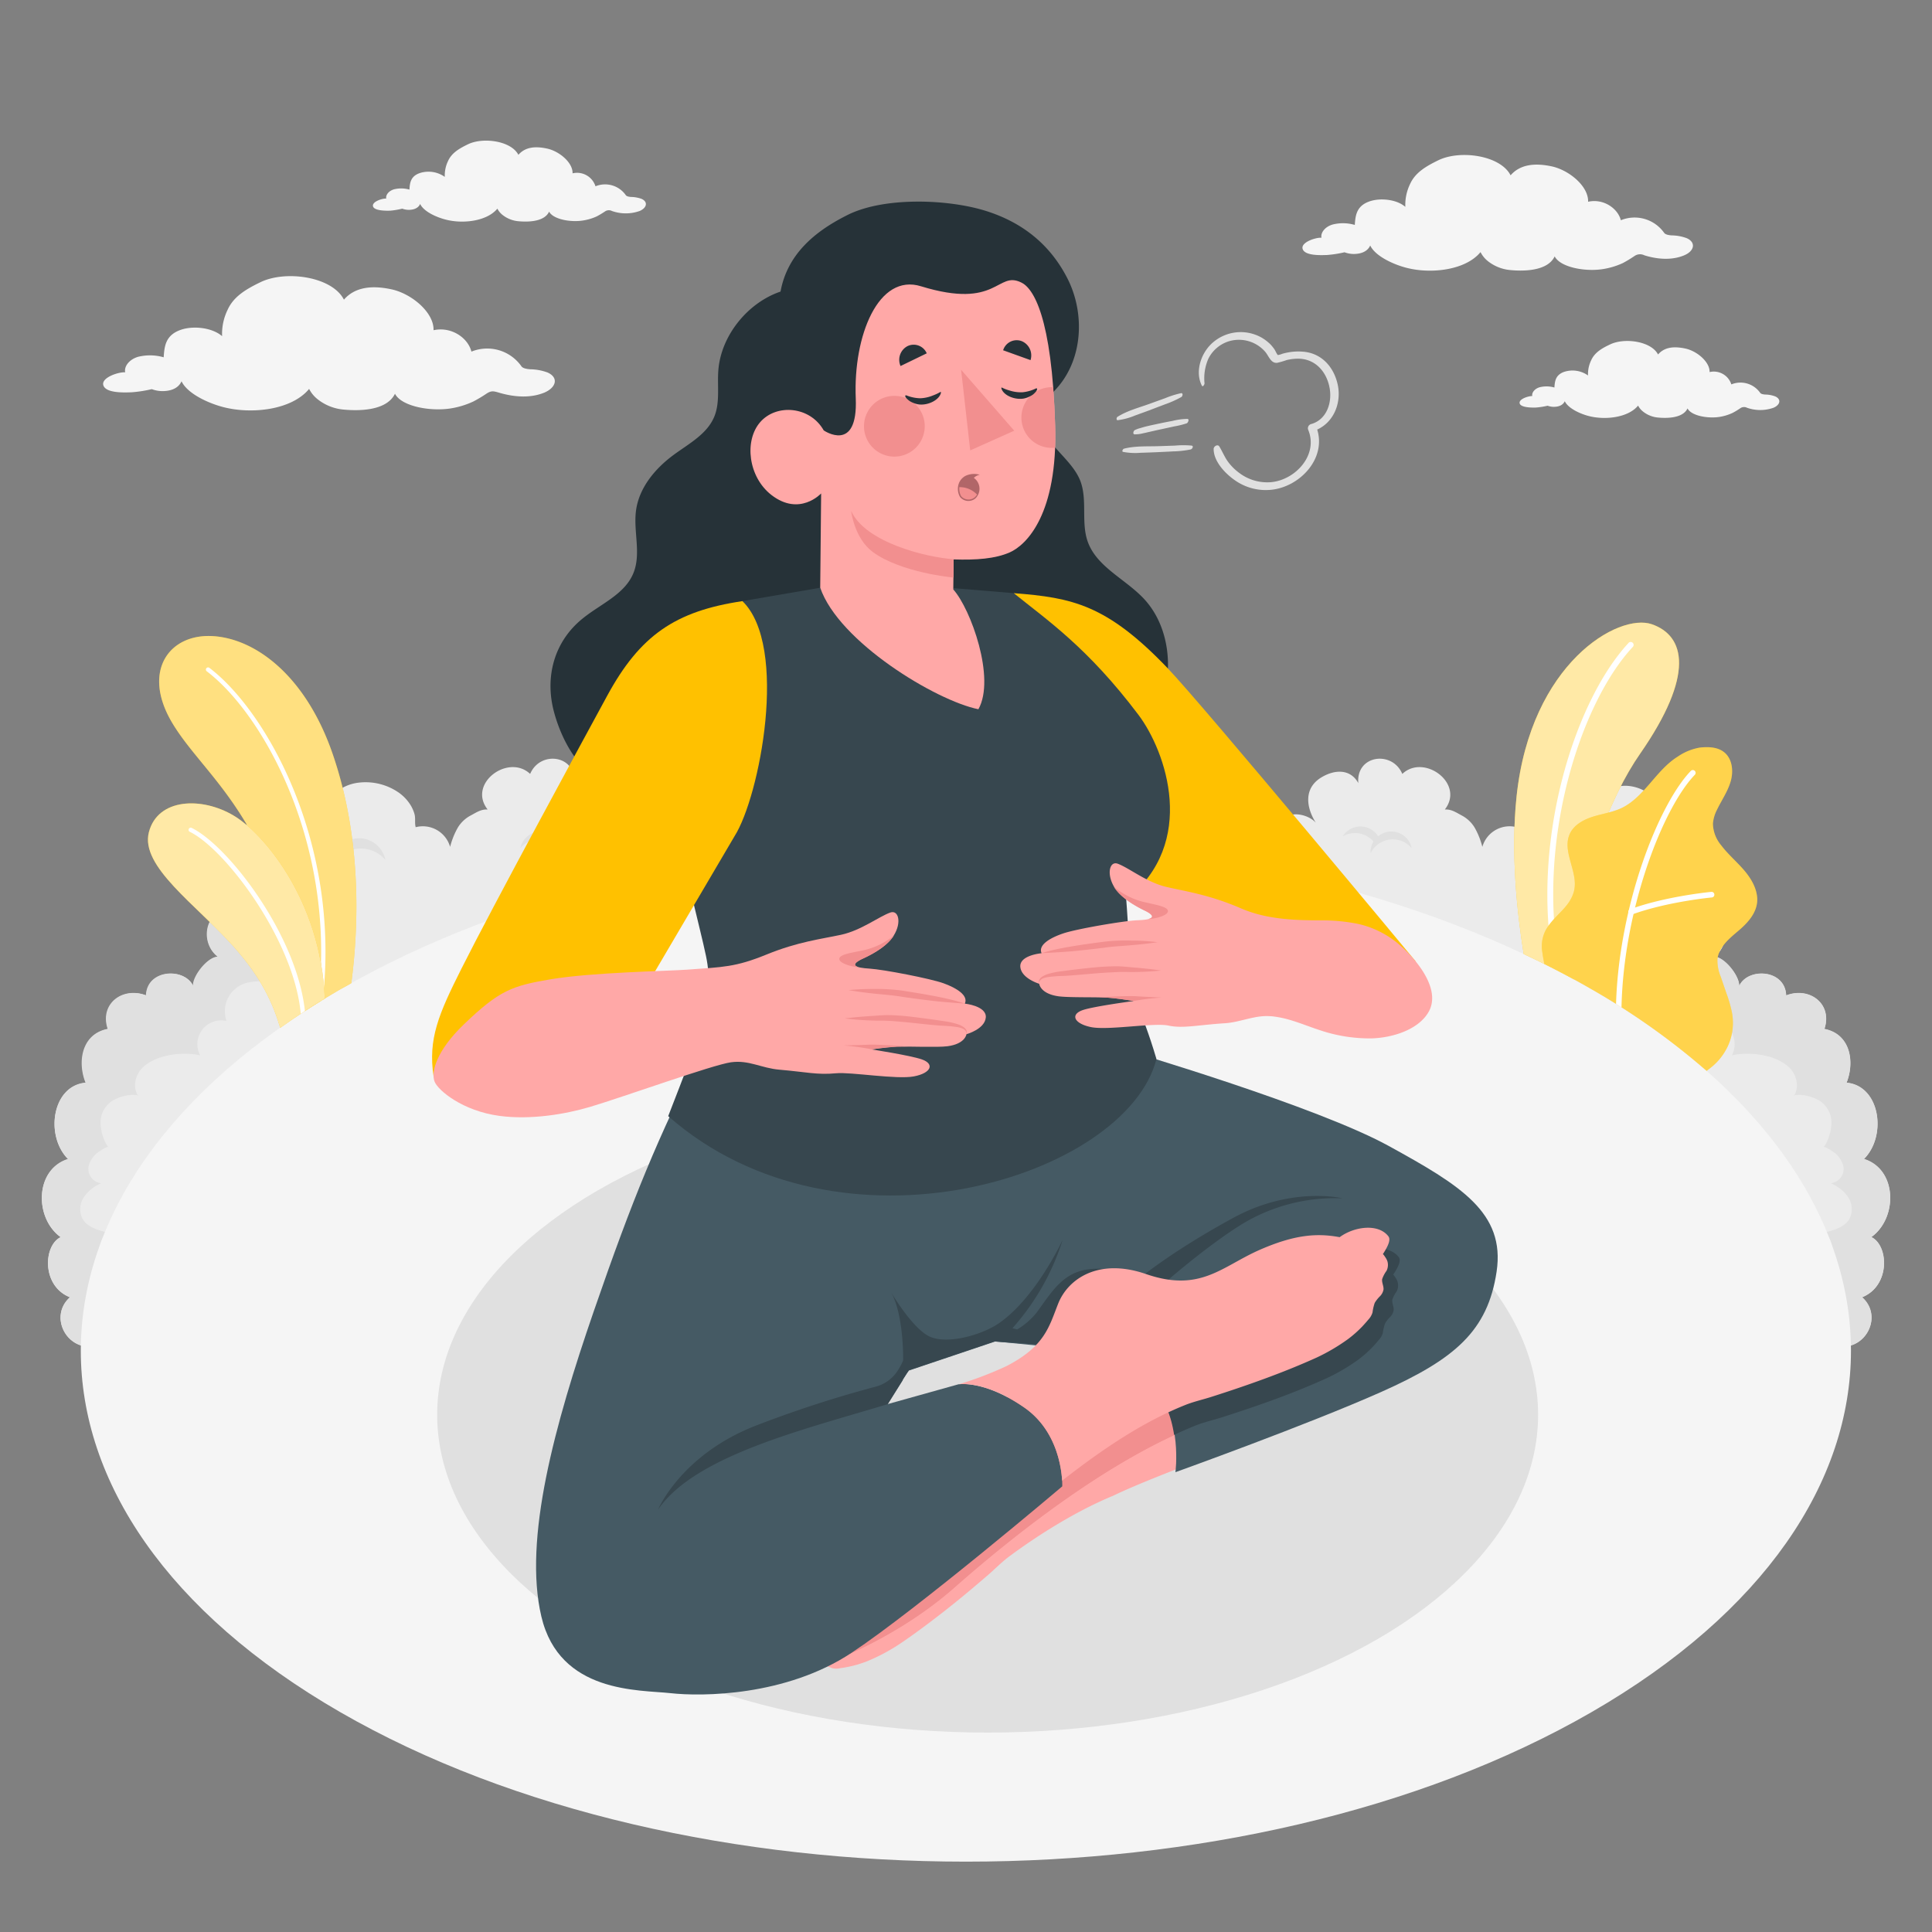
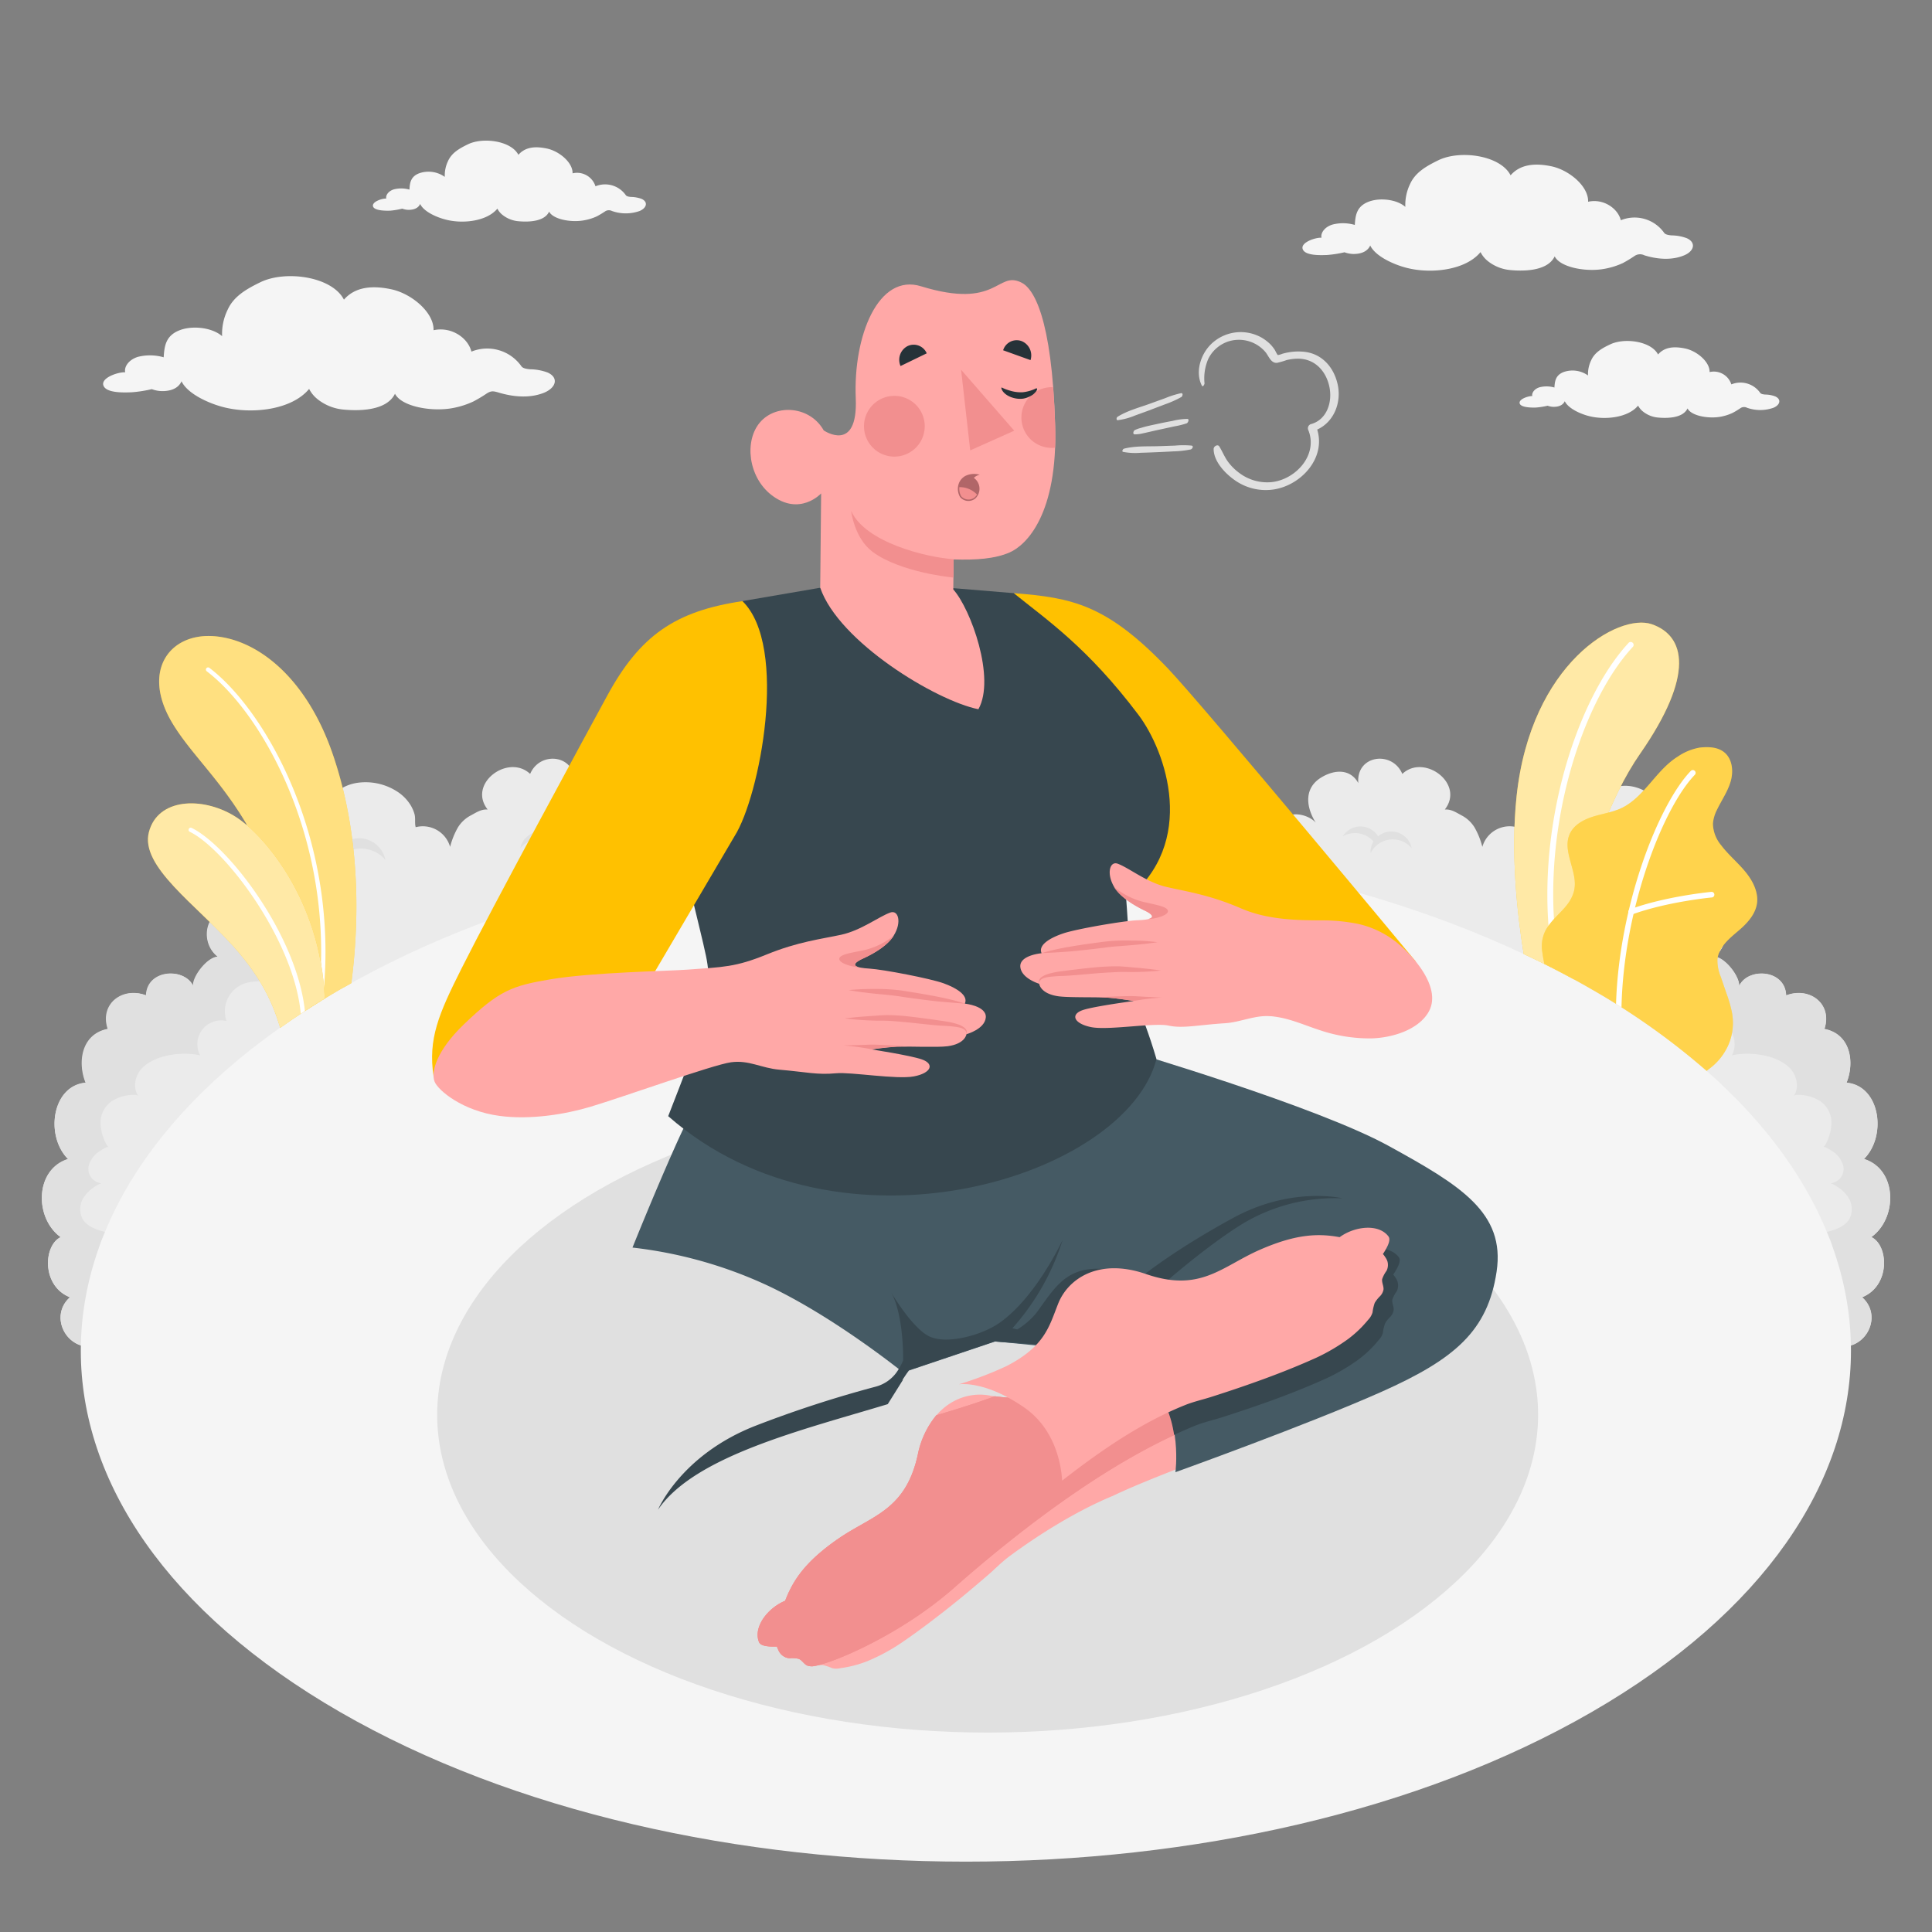
<svg xmlns="http://www.w3.org/2000/svg" viewBox="0 0 500 500">
  <rect x="0" y="0" width="500" height="500" fill="#808080" stroke="none" />
  <g id="Floor">
    <g id="Bush">
      <path d="M484.28,320.18c6.83-4.88,6.78-17.5-1.9-20.21,6-6,4.18-18.94-4.51-19.74,2.13-5.3,1.08-12.57-5.73-13.91,2.16-6.5-3.86-11-9.9-8.68-.27-6.85-10-7.25-12.16-2.42.11-2.66-3.86-7.57-6.41-7.58,4.4-3.45,3.19-10.36-.59-11.28,5.14-3.89,2.38-12.79-3.75-12.71,4.11-6.48-4.67-13.26-10.12-11.26,3.09-7.29-11.35-13.09-14.47-5.37.12-.3-1.21-1.57-1.43-1.78a9.31,9.31,0,0,0-1.87-1.38,11.51,11.51,0,0,0-4.51-1.35,15.07,15.07,0,0,0-9.44,2.24,11.17,11.17,0,0,0-3.65,3.65,9.14,9.14,0,0,0-1,2.32c-.3,1.14,0,2.25-.3,3.36a7.34,7.34,0,0,0-8.91,5.09,19.84,19.84,0,0,0-2-5,8.56,8.56,0,0,0-3.26-3.09c-1.46-.76-2.7-1.69-4.45-1.58,5.24-6.72-5.39-14.54-11-9.21-2.63-6.17-12-4.87-11.39,2.37-2.09-3.77-6.17-3.51-9.53-1.49-4.64,2.78-4,7.74-1.47,11.76-1.92-2.3-7.79-3.56-8.68.24a4.59,4.59,0,0,0-6.62-.76c-1.73-6.23-12.89-7-15,.64-4.3-2.48-8.85,4.53-7.75,8.48l-48.59-.11v0h-7.66v0l-48.59.11c1.1-3.95-3.45-11-7.75-8.48-2.11-7.68-13.27-6.87-15-.64a4.59,4.59,0,0,0-6.62.76c-.89-3.8-6.76-2.54-8.68-.24,2.55-4,3.17-9-1.47-11.76-3.36-2-7.44-2.28-9.53,1.49.62-7.24-8.77-8.54-11.39-2.37-5.65-5.33-16.28,2.49-11,9.21-1.75-.11-3,.82-4.45,1.58a8.56,8.56,0,0,0-3.26,3.09,19.84,19.84,0,0,0-2,5,7.34,7.34,0,0,0-8.91-5.09c-.31-1.11,0-2.22-.3-3.36a9.14,9.14,0,0,0-1-2.32,11.17,11.17,0,0,0-3.65-3.65,15.07,15.07,0,0,0-9.44-2.24,11.51,11.51,0,0,0-4.51,1.35,9.31,9.31,0,0,0-1.87,1.38c-.22.21-1.55,1.48-1.43,1.78-3.12-7.72-17.56-1.92-14.47,5.37-5.45-2-14.23,4.78-10.12,11.26-6.13-.08-8.89,8.82-3.75,12.71-3.78.92-5,7.83-.59,11.28-2.55,0-6.52,4.92-6.41,7.58-2.18-4.83-11.9-4.43-12.16,2.42-6-2.33-12.06,2.18-9.9,8.68-6.81,1.34-7.86,8.61-5.73,13.91C13.44,281,11.63,294,17.62,300c-8.68,2.71-8.73,15.33-1.9,20.21-4.52,2.16-5,12.65,2.4,15.55-.19.17-.37.35-.54.53-4.34,4.64-.72,12.27,5.63,12.27H476.79c6.35,0,10-7.63,5.63-12.27-.17-.18-.35-.36-.54-.53C489.25,332.83,488.8,322.34,484.28,320.18Z" style="fill:#ebebeb" />
      <g id="bush">
        <path d="M77.36,217.56a6.93,6.93,0,0,1,11.11,1,6.94,6.94,0,0,1,11.26,4A8.27,8.27,0,0,0,86,224.16,4.76,4.76,0,0,1,86,223a6.91,6.91,0,0,1,.94-2.68,7.36,7.36,0,0,0-.72-.76,8.27,8.27,0,0,0-9.57-1A6.17,6.17,0,0,1,77.36,217.56Z" style="fill:#e0e0e0" />
        <path d="M151.92,215.69a5.36,5.36,0,0,0-7.57-.45,5,5,0,0,0-1,1.19,5.37,5.37,0,0,0-8.69,3.08,6.38,6.38,0,0,1,10.61,1.27,4.07,4.07,0,0,0,0-.92,5.32,5.32,0,0,0-.72-2.07,6,6,0,0,1,.55-.58,6.38,6.38,0,0,1,7.38-.78A4.65,4.65,0,0,0,151.92,215.69Z" style="fill:#e0e0e0" />
        <path d="M69.86,254.66c-.79-1.08-4.32-.65-5.45-.43a7.61,7.61,0,0,0-5.79,10,6.16,6.16,0,0,0-6.83,8.88c-4.48-1-11.36-.23-14.86,3.17-1.92,1.86-2.66,5.06-1.2,7.3-.27-.42-3.8-.46-6.7,1.34a6.71,6.71,0,0,0-3,5.3c-.12,2.36,1,5.55,2.06,6.68-.23-.44-2.95,1.45-3.19,1.67a6.93,6.93,0,0,0-1.91,3,3.72,3.72,0,0,0,3.25,4.64,10.14,10.14,0,0,0-4.48,3.53,5.63,5.63,0,0,0-.5,5.5c1.17,2.26,3.92,3.09,6.39,3.7a7,7,0,0,0-1.76,6.24,4.85,4.85,0,0,0,5,3.67A6.69,6.69,0,0,0,34,341.13c-1.25-.07-2.19,2.52-2.5,3.35-.57,1.48-1.35,2.55-2.1,4H23.21c-6.35,0-10-7.63-5.63-12.27.17-.18.35-.36.54-.53-7.37-2.9-6.92-13.39-2.4-15.55-6.83-4.88-6.78-17.5,1.9-20.21-6-6-4.18-18.94,4.51-19.74-2.13-5.3-1.08-12.57,5.73-13.91-2.16-6.5,3.86-11,9.9-8.68.27-6.85,10-7.25,12.16-2.42-.11-2.66,3.86-7.57,6.41-7.58-4.4-3.45-3.19-10.36.59-11.28-5.14-3.89-2.38-12.79,3.75-12.71-3.26-5.15,1.6-10.48,6.47-11.45-1.77,2-3.38,4.59-2.09,7.3,1.15,2.43,4.28,2.86,6.35,3.87-4.93,1.67-7.18,6.61-3.52,10.94-5,.63-5.66,7.3-3.66,10,1.24-1.07,3.8-1.31,5.67-.95,2.51.47,3.87,1.75,6.13,4.27C71.56,244.19,67,250.78,69.86,254.66Z" style="fill:#e0e0e0" />
      </g>
      <path d="M420.43,227.68a7,7,0,0,0-9.82-.59,6.69,6.69,0,0,0-1.28,1.55,6.95,6.95,0,0,0-11.26,4,8.28,8.28,0,0,1,13.76,1.64,5.35,5.35,0,0,0-.05-1.19,6.65,6.65,0,0,0-.94-2.68,6.52,6.52,0,0,1,.73-.76,8.24,8.24,0,0,1,9.56-1A5.35,5.35,0,0,0,420.43,227.68Z" style="fill:#e0e0e0" />
      <path d="M348.08,215.69a5.36,5.36,0,0,1,7.57-.45,5,5,0,0,1,1,1.19,5.37,5.37,0,0,1,8.69,3.08,6.38,6.38,0,0,0-10.61,1.27,4.07,4.07,0,0,1,0-.92,5.32,5.32,0,0,1,.72-2.07,6,6,0,0,0-.55-.58,6.38,6.38,0,0,0-7.38-.78A4.65,4.65,0,0,1,348.08,215.69Z" style="fill:#e0e0e0" />
      <path d="M430.14,254.66c.79-1.08,4.32-.65,5.45-.43a7.61,7.61,0,0,1,5.79,10,6.16,6.16,0,0,1,6.83,8.88c4.48-1,11.36-.23,14.86,3.17,1.92,1.86,2.66,5.06,1.2,7.3.27-.42,3.8-.46,6.7,1.34a6.71,6.71,0,0,1,3,5.3c.12,2.36-1,5.55-2.06,6.68.23-.44,2.95,1.45,3.19,1.67a6.93,6.93,0,0,1,1.91,3,3.72,3.72,0,0,1-3.25,4.64,10.14,10.14,0,0,1,4.48,3.53,5.63,5.63,0,0,1,.5,5.5c-1.17,2.26-3.92,3.09-6.39,3.7a7,7,0,0,1,1.76,6.24,4.85,4.85,0,0,1-5,3.67A6.69,6.69,0,0,1,466,341.13c1.25-.07,2.19,2.52,2.5,3.35.57,1.48,1.35,2.55,2.1,4h6.22c6.35,0,10-7.63,5.63-12.27-.17-.18-.35-.36-.54-.53,7.37-2.9,6.92-13.39,2.4-15.55,6.83-4.88,6.78-17.5-1.9-20.21,6-6,4.18-18.94-4.51-19.74,2.13-5.3,1.08-12.57-5.73-13.91,2.16-6.5-3.86-11-9.9-8.68-.27-6.85-10-7.25-12.16-2.42.11-2.66-3.86-7.57-6.41-7.58,4.4-3.45,3.19-10.36-.59-11.28,5.14-3.89,2.38-12.79-3.75-12.71,3.26-5.15-1.6-10.48-6.47-11.45,1.77,2,3.38,4.59,2.09,7.3-1.15,2.43-4.28,2.86-6.35,3.87,4.93,1.67,7.18,6.61,3.52,10.94,5,.63,5.66,7.3,3.66,10-1.24-1.07-3.8-1.31-5.67-.95-2.51.47-3.87,1.75-6.13,4.27C428.44,244.19,433,250.78,430.14,254.66Z" style="fill:#e0e0e0" />
    </g>
    <path id="floor" d="M88,256.07c-89.45,51.65-89.45,135.38,0,187s234.49,51.64,323.94,0,89.45-135.38,0-187S177.48,204.43,88,256.07Z" style="fill:#f5f5f5" />
  </g>
  <g id="Plants">
    <g id="plants">
      <path d="M424.42,195.12c-7.46,10.72-16.42,31.7-17.09,58.35q-6.31-3.45-13-6.57c-1.65-10.21-3.42-26-1.84-40.83,3.68-34.51,26.4-47.5,35-44.52S438.71,174.57,424.42,195.12Z" style="fill:#FFC100" />
      <g style="opacity:0.65">
        <path d="M424.42,195.12c-7.46,10.72-16.42,31.7-17.09,58.35q-6.31-3.45-13-6.57c-1.65-10.21-3.42-26-1.84-40.83,3.68-34.51,26.4-47.5,35-44.52S438.71,174.57,424.42,195.12Z" style="fill:#fff" />
      </g>
      <path d="M402.94,250.87l.11,0a.76.76,0,0,0,.61-.89c-6.05-31.83,5.07-67.6,18.84-82.49a.76.76,0,1,0-1.12-1c-14,15.15-25.36,51.5-19.22,83.81A.76.76,0,0,0,402.94,250.87Z" style="fill:#fff" />
      <path d="M449.64,241.1c-2.36,2-4.94,4.22-5.18,7.28a11.1,11.1,0,0,0,.88,4.44l1.5,4.38a33.45,33.45,0,0,1,1.32,4.52,14.35,14.35,0,0,1-.84,8.66,15.29,15.29,0,0,1-4.79,6.09l-.85.67A184.26,184.26,0,0,0,412,256.07q-6-3.47-12.32-6.61c-.21-1-.38-1.94-.52-3a9.08,9.08,0,0,1,.8-5.61c2.12-3.94,6.16-5.77,7.35-10.08,1.35-4.88-3.12-10.23-1.09-14.86,1-2.35,3.49-3.74,5.93-4.52s5-1.12,7.37-2.2c6-2.79,9-9.83,14.64-13.35a14.43,14.43,0,0,1,5.74-2.36c2.21-.25,4.66-.17,6.37,1.25,2.09,1.73,2.38,4.9,1.62,7.51s-2.36,4.87-3.53,7.31a9.64,9.64,0,0,0-1.06,3.61,9,9,0,0,0,2.13,5.59c1.7,2.26,3.87,4.11,5.73,6.23s3.45,4.68,3.61,7.5C454.94,236.11,452.25,238.93,449.64,241.1Z" style="fill:#FFC100" />
      <g style="opacity:0.3">
        <path d="M449.64,241.1c-2.36,2-4.94,4.22-5.18,7.28a11.1,11.1,0,0,0,.88,4.44l1.5,4.38a33.45,33.45,0,0,1,1.32,4.52,14.35,14.35,0,0,1-.84,8.66,15.29,15.29,0,0,1-4.79,6.09l-.85.67A184.26,184.26,0,0,0,412,256.07q-6-3.47-12.32-6.61c-.21-1-.38-1.94-.52-3a9.08,9.08,0,0,1,.8-5.61c2.12-3.94,6.16-5.77,7.35-10.08,1.35-4.88-3.12-10.23-1.09-14.86,1-2.35,3.49-3.74,5.93-4.52s5-1.12,7.37-2.2c6-2.79,9-9.83,14.64-13.35a14.43,14.43,0,0,1,5.74-2.36c2.21-.25,4.66-.17,6.37,1.25,2.09,1.73,2.38,4.9,1.62,7.51s-2.36,4.87-3.53,7.31a9.64,9.64,0,0,0-1.06,3.61,9,9,0,0,0,2.13,5.59c1.7,2.26,3.87,4.11,5.73,6.23s3.45,4.68,3.61,7.5C454.94,236.11,452.25,238.93,449.64,241.1Z" style="fill:#fff" />
      </g>
      <path d="M438.64,200.5c-8.24,8.53-18.45,34.59-19,60.23-.47-.31-.93-.61-1.41-.9.78-25.72,11.06-51.73,19.37-60.34a.72.72,0,0,1,1,0A.72.72,0,0,1,438.64,200.5Z" style="fill:#fff" />
      <path d="M422.15,236.67a.57.57,0,0,0,.22,0c9.07-3.31,20.53-4.4,20.65-4.41a.71.71,0,0,0,.65-.78.7.7,0,0,0-.78-.66c-.12,0-11.77,1.11-21,4.49a.72.72,0,0,0,.28,1.4Z" style="fill:#fff" />
    </g>
    <g id="plants">
      <path d="M90.92,254.44C90,255,89,255.52,88,256.07Q83,259,78.35,262a164.53,164.53,0,0,0-3.7-21c-7.59-32-22.83-41.55-30.22-54.16-7.77-13.28-.53-23,10.85-22.2C66.3,165.4,79.13,175,86.05,195,93.78,217.38,92.77,240.33,90.92,254.44Z" style="fill:#FFC100" />
      <path d="M90.92,254.44C90,255,89,255.52,88,256.07Q83,259,78.35,262a164.53,164.53,0,0,0-3.7-21c-7.59-32-22.83-41.55-30.22-54.16-7.77-13.28-.53-23,10.85-22.2C66.3,165.4,79.13,175,86.05,195,93.78,217.38,92.77,240.33,90.92,254.44Z" style="fill:#fff;opacity:0.5" />
-       <path d="M82.93,259a.55.55,0,0,1-.49-.62c4.49-39.83-14.22-73.48-28.93-84.65a.56.56,0,1,1,.68-.89c14.93,11.33,33.9,45.4,29.36,85.67A.55.55,0,0,1,82.93,259Z" style="fill:#fff" />
+       <path d="M82.93,259a.55.55,0,0,1-.49-.62c4.49-39.83-14.22-73.48-28.93-84.65a.56.56,0,1,1,.68-.89c14.93,11.33,33.9,45.4,29.36,85.67A.55.55,0,0,1,82.93,259" style="fill:#fff" />
      <path d="M84.05,258.42Q78,262.1,72.53,266c-2-6.65-4.94-13-12-20.95-9.82-11-24.28-20.81-22-29.67s13.75-9.23,22-4.27C67.78,215.39,83,232.57,84.05,258.42Z" style="fill:#FFC100" />
      <path d="M84.05,258.42Q78,262.1,72.53,266c-2-6.65-4.94-13-12-20.95-9.82-11-24.28-20.81-22-29.67s13.75-9.23,22-4.27C67.78,215.39,83,232.57,84.05,258.42Z" style="fill:#fff;opacity:0.65" />
      <path d="M78.91,261.66c-.36.22-.72.45-1.07.69-1.73-19-19.47-42.55-28.7-47.07a.56.56,0,1,1,.5-1C59.22,219,76.89,242.19,78.91,261.66Z" style="fill:#fff" />
    </g>
  </g>
  <g id="Clouds">
    <path id="Cloud" d="M141.73,96.41a13.41,13.41,0,0,0-4.53-.84c-1.47-.12-1.94-.41-2.22-.72A10.83,10.83,0,0,0,122,91c-.86-3.51-5.12-6.56-9.8-5.54.16-4.57-5.67-9.48-10.92-10.59-5-1.07-9.41-.62-12.27,2.68-3.07-6-15.11-7.68-21.62-4.51-3.75,1.82-6.93,3.7-8.48,7.13A14.23,14.23,0,0,0,57.48,87c-2.54-2.23-7.62-2.84-11-1.53-3.66,1.42-3.93,4.17-4.12,7a12.79,12.79,0,0,0-6.65-.12c-2.3.69-3.63,2.49-3.31,4-1.83-.1-6.17,1.38-5.67,3.3.56,2.16,5.52,1.94,7.37,1.87a33.19,33.19,0,0,0,5.18-.81,7.91,7.91,0,0,0,2.7.51c3.16,0,4.49-1.37,5-2.55,1.54,3.24,7,5.72,10.9,6.71,7.3,1.87,17.62.73,22.12-4.73a8.13,8.13,0,0,0,2.17,2.65A12.6,12.6,0,0,0,88.91,106c3,.28,11,.66,13.31-4.1,1.6,3.16,8.76,4.61,14.21,3.83a21.91,21.91,0,0,0,6.1-1.84,35.6,35.6,0,0,0,3.5-2.1c1.07-.64,1.56-.63,3-.2,3.74,1.12,8.07,1.58,11.89,0C144,100.25,144.59,97.7,141.73,96.41Z" style="fill:#f5f5f5" />
    <path id="cloud" d="M436.55,61.65a11.57,11.57,0,0,0-3.92-.73c-1.27-.1-1.67-.35-1.92-.62A9.37,9.37,0,0,0,419.47,57c-.74-3-4.42-5.68-8.47-4.79.14-4-4.91-8.19-9.44-9.16-4.35-.92-8.14-.53-10.62,2.32-2.65-5.18-13.06-6.64-18.69-3.9-3.24,1.58-6,3.2-7.33,6.17a12.34,12.34,0,0,0-1.22,5.9c-2.19-1.94-6.59-2.46-9.52-1.33-3.16,1.22-3.4,3.61-3.56,6a10.93,10.93,0,0,0-5.75-.1c-2,.59-3.14,2.15-2.87,3.41-1.57-.08-5.33,1.19-4.89,2.85.48,1.87,4.77,1.68,6.37,1.62a30,30,0,0,0,4.48-.7,7,7,0,0,0,2.33.44c2.73,0,3.88-1.19,4.32-2.2,1.33,2.8,6.08,4.94,9.43,5.79,6.31,1.62,15.24.64,19.12-4.08A7,7,0,0,0,385,67.53a10.86,10.86,0,0,0,5.84,2.36c2.59.25,9.55.58,11.51-3.54,1.38,2.74,7.58,4,12.28,3.32A19.47,19.47,0,0,0,420,68.08a33.73,33.73,0,0,0,3-1.82,2.51,2.51,0,0,1,2.58-.18c3.23,1,7,1.37,10.28,0C438.47,65,439,62.76,436.55,61.65Z" style="fill:#f5f5f5" />
    <path id="cloud" d="M166.05,51.47a8.35,8.35,0,0,0-2.74-.5c-.89-.07-1.17-.25-1.34-.44a6.54,6.54,0,0,0-7.86-2.32,5,5,0,0,0-5.93-3.35c.1-2.77-3.43-5.73-6.6-6.41s-5.69-.37-7.42,1.62c-1.86-3.62-9.14-4.64-13.07-2.72-2.27,1.1-4.19,2.23-5.13,4.31a8.62,8.62,0,0,0-.85,4.12,7.26,7.26,0,0,0-6.66-.92c-2.21.85-2.38,2.52-2.49,4.21a7.67,7.67,0,0,0-4-.07c-1.39.41-2.19,1.5-2,2.39-1.1-.06-3.73.83-3.43,2s3.34,1.17,4.46,1.13A20.05,20.05,0,0,0,104.1,54a5,5,0,0,0,1.63.31c1.91,0,2.72-.83,3-1.54.93,2,4.24,3.45,6.58,4.05C119.76,58,126,57.28,128.72,54a5,5,0,0,0,1.31,1.6,7.68,7.68,0,0,0,4.08,1.65c1.82.17,6.68.4,8-2.48,1,1.92,5.3,2.79,8.59,2.32A13.49,13.49,0,0,0,154.44,56a22.85,22.85,0,0,0,2.12-1.27,1.75,1.75,0,0,1,1.8-.13,10.75,10.75,0,0,0,7.19,0C167.39,53.8,167.77,52.26,166.05,51.47Z" style="fill:#f5f5f5" />
    <path id="cloud" d="M459.43,102.59a7.51,7.51,0,0,0-2.61-.48c-.84-.07-1.11-.24-1.27-.42a6.23,6.23,0,0,0-7.48-2.21,4.77,4.77,0,0,0-5.63-3.19c.09-2.62-3.27-5.45-6.28-6.09s-5.41-.36-7.06,1.54c-1.77-3.44-8.69-4.42-12.43-2.59-2.16,1-4,2.12-4.88,4.1a8.2,8.2,0,0,0-.81,3.92,6.94,6.94,0,0,0-6.33-.88c-2.1.82-2.26,2.4-2.37,4a7.37,7.37,0,0,0-3.82-.07c-1.33.39-2.09,1.43-1.91,2.27-1.05,0-3.54.79-3.26,1.9s3.18,1.12,4.24,1.08a20.85,20.85,0,0,0,3-.47,4.55,4.55,0,0,0,1.55.29c1.82,0,2.59-.79,2.88-1.46.88,1.86,4,3.28,6.26,3.85,4.2,1.08,10.14.42,12.72-2.71a4.73,4.73,0,0,0,1.25,1.52,7.24,7.24,0,0,0,3.89,1.57c1.72.16,6.35.39,7.65-2.36.92,1.83,5,2.66,8.17,2.21a12.54,12.54,0,0,0,3.51-1.06,19.44,19.44,0,0,0,2-1.21,1.68,1.68,0,0,1,1.72-.11,10.29,10.29,0,0,0,6.84,0C460.71,104.8,461.07,103.33,459.43,102.59Z" style="fill:#f5f5f5" />
  </g>
  <g id="Shadows">
    <ellipse id="Shadow" cx="255.6" cy="366.14" rx="142.46" ry="82.25" style="fill:#e0e0e0" />
  </g>
  <g id="Character">
    <g id="character">
      <g id="Bottom">
        <path d="M386.24,330c-2.65,15.31-13.69,22.14-24.77,27.49-13.84,6.71-39,15.68-57.2,22.81-6.61,2.58-12.3,4.92-16.24,6.82-9.38,3.87-19.29,10.07-26.9,15.73-1.93,1.44-3.61,3.19-5.43,4.76-3.64,3.14-7.33,6.24-11.11,9.2s-7.65,5.88-11.71,8.62a49.73,49.73,0,0,1-8.42,4.48,29.14,29.14,0,0,1-4.58,1.39c-.78.17-1.57.31-2.36.41a4.39,4.39,0,0,1-2.19,0,12.17,12.17,0,0,0-2.39-.79,8.05,8.05,0,0,0-2.06.24,3.34,3.34,0,0,1-2-.14c-.82-.41-1.29-1.36-2.14-1.71a7.48,7.48,0,0,0-2.42-.15,3.39,3.39,0,0,1-2.2-1.09,4.06,4.06,0,0,1-.68-1.07c0-.08-.41-.87-.29-.87-3,.08-4.37-.31-4.71-1.19-1.51-3.9,2.3-8.8,6.79-10.65,2.12-5.55,5.48-10.27,13.66-16,8.76-6.08,17.44-7.26,20.65-21.75,2.82-12.77,11.65-16.57,18.38-15.41,6.35,1.1,12.58,1,17.07-2.27a52.16,52.16,0,0,0,7.46-6.51c.92-.95,1.91-2,3.09-3.27l-20.58-1.51V336l28.14-60c10.18,2.35,45.68,10.89,64.28,19.59C377.2,305.76,388.86,314.85,386.24,330Z" style="fill:#ffa8a7" />
        <path d="M361.13,330.7c-.06-.08-.53-.82-.6-.72,1.64-2.49,2-3.88,1.46-4.63-2.54-3.32-8.71-2.63-12.63.22-5.85-1.09-11.63-.69-20.75,3.31-9.76,4.29-15.3,11.08-29.33,6.24-12.36-4.27-20.22,1.27-22.75,7.62-.78,2-1.42,3.84-2.28,5.65l9.26.68c-4.22,4.55-6.07,6.49-10.55,9.78-4.12,3-9.71,3.32-15.51,2.5-4.41,1.65-9.95,3.39-15.11,4.91a22.94,22.94,0,0,0-4.83,10.27c-3.2,14.49-11.89,15.67-20.65,21.75-8.18,5.68-11.53,10.4-13.66,16-4.49,1.85-8.3,6.75-6.79,10.65.34.88,1.73,1.28,4.7,1.18-.11,0,.27.8.31.89a3.45,3.45,0,0,0,2.87,2.15,7.49,7.49,0,0,1,2.42.15c.85.35,1.31,1.3,2.13,1.71a3.38,3.38,0,0,0,2,.13c5-.81,22.4-8.17,36.05-20.2,17.9-15.78,41.05-33.33,62.43-41.89,2.24-.89,4.6-1.42,6.9-2.15,4.58-1.46,9.14-3,13.65-4.65s9-3.46,13.47-5.48a50,50,0,0,0,8.21-4.84,30.12,30.12,0,0,0,3.59-3.18c.55-.58,1.08-1.18,1.58-1.8a4.47,4.47,0,0,0,1.11-1.89,11.22,11.22,0,0,1,.58-2.45,7.62,7.62,0,0,1,1.27-1.63,3.36,3.36,0,0,0,.95-1.81c.08-.91-.48-1.8-.35-2.71a8,8,0,0,1,1.14-2.15,3.41,3.41,0,0,0,.23-2.43A4,4,0,0,0,361.13,330.7Z" style="fill:#f28f8f" />
        <path d="M361.13,330.7c-.06-.08-.53-.82-.6-.72,1.64-2.49,2-3.88,1.46-4.63-2.54-3.32-8.71-2.63-12.63.22-5.85-1.09-11.63-.69-20.75,3.31-9.76,4.29-15.3,11.08-29.33,6.24-12.36-4.27-20.22,1.27-22.75,7.62-.78,2-1.42,3.84-2.28,5.65l9.26.68c-4.22,4.55-6.07,6.49-10.55,9.78-4.12,3-9.71,3.32-15.51,2.5-4.41,1.65-9.95,3.39-15.11,4.91a22.94,22.94,0,0,0-4.83,10.27c-3.2,14.49-11.89,15.67-20.65,21.75-8.18,5.68-11.53,10.4-13.66,16-4.49,1.85-8.3,6.75-6.79,10.65.34.88,1.73,1.28,4.7,1.18-.11,0,.27.8.31.89a3.45,3.45,0,0,0,2.87,2.15,7.49,7.49,0,0,1,2.42.15c.85.35,1.31,1.3,2.13,1.71a3.38,3.38,0,0,0,2,.13c5-.81,22.4-8.17,36.05-20.2,17.9-15.78,41.05-33.33,62.43-41.89,2.24-.89,4.6-1.42,6.9-2.15,4.58-1.46,9.14-3,13.65-4.65s9-3.46,13.47-5.48a50,50,0,0,0,8.21-4.84,30.12,30.12,0,0,0,3.59-3.18c.55-.58,1.08-1.18,1.58-1.8a4.47,4.47,0,0,0,1.11-1.89,11.22,11.22,0,0,1,.58-2.45,7.62,7.62,0,0,1,1.27-1.63,3.36,3.36,0,0,0,.95-1.81c.08-.91-.48-1.8-.35-2.71a8,8,0,0,1,1.14-2.15,3.41,3.41,0,0,0,.23-2.43A4,4,0,0,0,361.13,330.7Z" style="fill:#f28f8f" />
-         <path d="M265.07,364.25c-10.36-7.18-17-6-17-6l-18.34,5.13,5.46-8.74L182.05,271c-11.89,23.55-18.36,39.3-28.38,68.34-10.13,29.37-18.27,59-13.57,79s25.41,18.95,33.44,19.85,29.83.83,46.85-10.45,54.52-43.07,54.52-43.07S275.44,371.44,265.07,364.25Z" style="fill:#455a64" />
        <path d="M234.36,355.7l.85-1,22.31-7.51,11.58.85s17.53-15.21,26.13-34.61c8.49-19.13,10.33-33.92,10.33-33.92l-14.27-4s-5.64,17.47-35.66,21.9-59.58-10.1-70.15-21c0,0-4.76,6.87-10.79,20.4-5.5,12.33-11,26.06-11,26.06a113.21,113.21,0,0,1,34.49,9.61C216,340.73,234.36,355.7,234.36,355.7Z" style="fill:#455a64" />
        <path d="M292.15,272s48.66,14.35,67.23,24.56,30.23,17.25,27.94,32.55-10.76,22.62-29.83,31.11S304.2,381,304.2,381s1.84-13.73-5.33-21.61-19.65-7-19.65-7l3.18-2.81-24.72-2.4Z" style="fill:#455a64" />
        <path d="M362,325.35c-2.54-3.32-8.71-2.63-12.63.22-5.85-1.09-11.63-.69-20.75,3.31-9.76,4.29-15.3,11.08-29.33,6.24-12.36-4.27-20.22,1.27-22.75,7.62-.78,2-1.42,3.84-2.28,5.65l9.26.68c-1.17,1.27-2.16,2.32-3.08,3.27,3.42,0,12.53.72,18.28,7,3.13,3.44,4.54,8,5.14,12,1.85-.85,3.69-1.67,5.51-2.4,2.24-.89,4.6-1.42,6.9-2.15,4.58-1.46,9.14-3,13.65-4.65s9-3.46,13.47-5.48a50,50,0,0,0,8.21-4.84,30.12,30.12,0,0,0,3.59-3.18c.55-.58,1.08-1.18,1.58-1.8a4.47,4.47,0,0,0,1.11-1.89,11.22,11.22,0,0,1,.58-2.45,7.62,7.62,0,0,1,1.27-1.63,3.36,3.36,0,0,0,.95-1.81c.08-.91-.48-1.8-.35-2.71a8,8,0,0,1,1.14-2.15,3.41,3.41,0,0,0,.23-2.43,4,4,0,0,0-.56-1.14c-.06-.08-.53-.82-.6-.72C362.17,327.49,362.56,326.1,362,325.35Z" style="fill:#37474f" />
        <path d="M319.17,315.18c-17.95,9.78-26.1,17.16-26.1,17.16s-3.24-4.51-10.5-3.94-10.07,5.49-14.3,11.31a19.16,19.16,0,0,1-5,4.34l-1.25-.31a62.5,62.5,0,0,0,13-22.89s-6.91,15.06-16.61,21.68c-4.44,3-13.22,5.45-17.78,3.39s-10.19-11.76-10.19-11.76c3.43,5.65,3.32,17.32,3.28,17.94a14.38,14.38,0,0,1-1.13,2.19,9.72,9.72,0,0,1-5.94,4.57A298.46,298.46,0,0,0,195.49,369c-19.33,7.57-25.2,21.71-25.2,21.71,9.48-13.94,37.5-20.67,59.46-27.32l3.94-6.29-.13,0,1.65-2.47,22.31-7.51,1,.07,25,1.84c13.82-14.55,29.29-26.94,38-32.28a46.29,46.29,0,0,1,25.94-6.62S334.35,306.91,319.17,315.18Z" style="fill:#37474f" />
        <path d="M358.47,325.31c-.05-.09-.46-.73-.59-.73,1.63-2.49,2-3.87,1.44-4.61-2.53-3.34-8.7-2.65-12.62.21-5.85-1.09-11.64-.69-20.74,3.3-9.77,4.3-15.31,11.09-29.35,6.25-12.36-4.28-20.21,1.28-22.74,7.61-2.38,6-3.43,11.07-13.42,16.22a94.75,94.75,0,0,1-12.3,4.7c.66-.09,7.12-.79,16.92,6,8.24,5.71,9.6,15.27,9.81,18.93,10.18-7.95,20.72-15.12,31.82-19.56,2.23-.9,4.6-1.41,6.89-2.15,4.58-1.46,9.14-3,13.66-4.66s9-3.45,13.47-5.47a50,50,0,0,0,8.21-4.84,30.12,30.12,0,0,0,3.59-3.18c.54-.58,1.08-1.18,1.59-1.8a4.65,4.65,0,0,0,1.1-1.88,12,12,0,0,1,.57-2.47,8.53,8.53,0,0,1,1.27-1.63,3.34,3.34,0,0,0,1-1.81c.08-.91-.48-1.8-.35-2.7a7.92,7.92,0,0,1,1.13-2.15,3.38,3.38,0,0,0,.24-2.44A4.11,4.11,0,0,0,358.47,325.31Z" style="fill:#ffa8a7" />
      </g>
      <g id="Top">
-         <path d="M238,222.12c15.78-1.15,29.89-7.18,43.12-15.44a44.62,44.62,0,0,0,10.21-9c5.07-6,9.17-13,10.51-20.65s-.38-16.16-5.66-21.92c-4.8-5.23-12.37-8.33-14.7-15-1.74-5,0-10.76-1.91-15.7-2.37-6-9.84-9.68-10.25-16.15-.23-3.58,2.38-5.67,4.52-8.18,6.45-7.57,6.91-19.17,2.42-28s-11.71-14.56-21.2-17.52c-9.84-3.07-26.58-3.68-36,1.22C210.7,60,203.75,65.91,202,75.46c-8.5,2.88-15.44,11.41-16.1,20.45-.3,4,.49,8.31-1.08,12-1.89,4.48-6.57,6.93-10.48,9.81-4.8,3.53-8.95,8.5-9.74,14.41-.72,5.38,1.38,11.12-.66,16.15-2.23,5.54-8.49,8-13.14,11.78-7.38,5.94-9.85,15.08-7.44,24.14,1.36,5.11,4.13,11.16,8.06,14.74,4.32,3.95,9.88,6.85,15.1,9.39A141.26,141.26,0,0,0,238,222.12Z" style="fill:#263238" />
        <path d="M262.4,153.51c15.06,1.18,24,2.9,39.83,19.46,9.51,10,64.13,75.81,64.13,75.81l-46.65,7.91L273,211.26Z" style="fill:#FFC100" />
        <g id="top">
          <path d="M299.29,274.07c-4-13.53-6.81-16.71-6.82-20.71.09-6.64-1-20.54-1-20.54,18.59-14.71,10.29-38.36,3.16-47.82-13.16-17.46-23.7-24.56-32.27-31.49l-15.69-1.3-34.63-.06-19.94,3.42c-5.09,2.34-12,12.18-14.65,19.91-4.79,13.78-4.88,22.33-2.52,36.12,3,17.44,6,27.35,7.78,35.8,2.47,11.65-1.89,21-9.78,41.46C217.45,327.93,291.51,304.59,299.29,274.07Z" style="fill:#37474f" />
          <path d="M264.3,73.11c3.07,1.43,7.94,8.75,8.78,37,.68,22.83-7.34,30.91-11.79,32.86-3.72,1.63-8.57,2-14.49,1.81l-.09,7.77c4.54,5.06,11,23,6.5,31-11-2.21-36.16-17.45-40.94-31.46l.24-24.39s-5.58,6.06-12.88.39c-6-4.67-7.08-14.06-2.88-18.86s12.89-4.12,16.43,2.16c0,0,8.88,6.09,8.29-8.29-.68-16.22,5.86-32.48,16.93-29C258.24,80.19,258,70,264.3,73.11Z" style="fill:#ffa8a7" />
          <path d="M239.32,110.3a7.86,7.86,0,1,1-7.87-7.85A7.85,7.85,0,0,1,239.32,110.3Z" style="fill:#f28f8f" />
          <path d="M264.34,108.05a7.84,7.84,0,0,0,8.72,7.81q.1-2.73,0-5.8c-.11-3.62-.29-6.9-.52-9.86l-.37,0A7.86,7.86,0,0,0,264.34,108.05Z" style="fill:#f28f8f" />
          <path d="M248.45,128.61a2.8,2.8,0,0,0,4,.36,3.45,3.45,0,0,0,.58-4.2,3.32,3.32,0,0,0-1-1.09,2.89,2.89,0,0,1,1.53-.81,5.16,5.16,0,0,0-3.73.3,3.78,3.78,0,0,0-1.58,1.68A4.19,4.19,0,0,0,248.45,128.61Z" style="fill:#b16668" />
          <path d="M252.86,128a3.27,3.27,0,0,1-.59.7,2.53,2.53,0,0,1-3.52-.28,3.91,3.91,0,0,1-.47-2.35A6.17,6.17,0,0,1,252.86,128Z" style="fill:#f28f8f" />
          <path d="M246.8,144.73c-7.39-.53-22.89-4.42-26.52-12.5,0,0,.77,7,5.54,10.58,7.27,5.41,20.93,6.67,20.93,6.67Z" style="fill:#f28f8f" />
          <polygon points="248.73 95.69 251.09 116.56 262.48 111.46 248.73 95.69" style="fill:#f28f8f" />
          <path d="M259.61,90.65l7.09,2.55a4,4,0,0,0-2.35-4.94A3.67,3.67,0,0,0,259.61,90.65Z" style="fill:#263238" />
-           <path d="M236.51,104.32a5.16,5.16,0,0,0,1.44.36c2.28.22,5.11-1.14,5.56-3,0-.06,0-.31-.1-.26a11.68,11.68,0,0,1-1.95.92,9.4,9.4,0,0,1-3.33.73,10.13,10.13,0,0,1-3.56-.75.3.3,0,0,0-.16,0c-.32.06,0,.56.11.68a5.73,5.73,0,0,0,.91.8A5.62,5.62,0,0,0,236.51,104.32Z" style="fill:#263238" />
          <path d="M266.34,102.67a5.25,5.25,0,0,1-1.4.47c-2.25.4-5.18-.74-5.78-2.59,0-.06,0-.31.08-.27a10.91,10.91,0,0,0,2,.77,9.54,9.54,0,0,0,3.38.47,10.17,10.17,0,0,0,3.49-1,.3.3,0,0,1,.16,0c.32,0,0,.56-.06.69a5.76,5.76,0,0,1-.84.87A5.38,5.38,0,0,1,266.34,102.67Z" style="fill:#263238" />
          <path d="M239.84,91.44l-6.78,3.29a4,4,0,0,1,1.81-5.16A3.68,3.68,0,0,1,239.84,91.44Z" style="fill:#263238" />
        </g>
        <path d="M192.14,155.57c-17.39,2.59-26.51,8.87-35,24.49-5.66,10.41-29.66,54.56-37.7,70.59-5.91,11.77-8.72,18.23-7.22,28l47.61-10.78,30.26-51.45C196.62,206.18,204.17,167.24,192.14,155.57Z" style="fill:#FFC100" />
        <path d="M189.15,274.92c-4.69.65-28.13,9.07-36.4,11.53-6.56,1.95-15.5,3.41-23.49,2.34-9.56-1.28-15.86-6.58-16.78-8.84-1-2.49.46-8,7.53-14.81,9.31-8.94,12.55-10,22.4-11.69,10.88-1.83,30.33-2.13,35.38-2.5,9.42-.68,12.59-.66,20.59-3.92,8.19-3.34,14.18-4,19.33-5.12s9.71-4.68,12.71-5.75c2.09-.74,3,2.55.89,5.94-1.43,2.34-4.54,4.43-8.38,6.15-3.11,1.6-1.46,2.21,2.12,2.43s15.7,2.56,19.1,3.78,6.53,3.16,5.55,5.28c0,0,5.71.59,5.42,3.61s-5,4.3-5,4.3-.28,2.51-4.92,3.12c-2.61.34-10.24,0-13,.11-3.17.18-6.62.71-6.62.71s9.89,1.53,12.93,2.56c3.46,1.18,2.49,3.57-2,4.42s-16.25-1.17-20.11-.81c-4.95.47-7.64-.32-14.64-.92C197,276.44,193.83,274.26,189.15,274.92Z" style="fill:#ffa8a7" />
        <path d="M222.13,250.28c-1.22-.37-1.22-1,.8-2,3.84-1.72,6.95-3.81,8.38-6.15a18.79,18.79,0,0,1-7.65,3.76c-3.21.68-6.3,1.08-6.45,2.2s2.92,2.07,4.92,2.22Z" style="fill:#f28f8f" />
        <path d="M219.61,256.24c2.25.39,4.5.69,6.75.92s4.52.39,6.68.74,7.59,1.06,9.85,1.28,4.52.38,6.81.56c-4.27-1.52-11.89-2.68-16.33-3.39a49.91,49.91,0,0,0-6.88-.41,66.09,66.09,0,0,0-6.88.3" style="fill:#f28f8f" />
        <path d="M250.14,267.64a1.6,1.6,0,0,0,0-.92,1.77,1.77,0,0,0-.58-.77,5.51,5.51,0,0,0-1.7-.88,20.53,20.53,0,0,0-3.68-.81c-2.45-.38-8-1.14-10.5-1.36-1.24-.09-2.49-.18-3.77-.19s-2.55.11-3.78.19c-2.48.15-5,.36-7.49.66a74.43,74.43,0,0,0,7.46.56c1.27.06,2.51,0,3.7.06s2.44.16,3.67.28c2.46.19,8,.89,10.51,1a35.92,35.92,0,0,1,3.64.33C248.75,266,250.16,266.31,250.14,267.64Z" style="fill:#f28f8f" />
        <path d="M218.34,270.55s4.15-.07,6.54-.19,10,.49,10,.49h0c-.64,0-2.13,0-2.66,0-3.17.18-6.62.71-6.62.71A68.84,68.84,0,0,0,218.34,270.55Z" style="fill:#f28f8f" />
        <path d="M329.76,263.09c4.21.52,8,2.3,12,3.58a40,40,0,0,0,13.34,2.06c5.06-.17,11.81-2.09,14.56-6.74,3.43-5.79-2.91-13.47-7.08-17.13a24.55,24.55,0,0,0-11.17-5.77,47.74,47.74,0,0,0-8.62-.9c-7.43,0-14.79-.15-21.68-3.13-8.13-3.51-14.1-4.33-19.22-5.52s-9.61-4.88-12.59-6c-2.07-.79-3,2.48-1,5.92,1.38,2.36,4.46,4.51,8.25,6.32,3.08,1.66,1.42,2.24-2.16,2.38s-15.75,2.24-19.18,3.39-6.6,3-5.65,5.15c0,0-5.73.48-5.5,3.5s4.89,4.4,4.89,4.4.23,2.52,4.85,3.22c2.61.4,10.24.18,13,.39,3.16.24,6.6.85,6.6.85s-9.92,1.32-13,2.29c-3.48,1.1-2.55,3.51,1.88,4.45s16.33-1.19,20.12-.38,7.64-.17,14.65-.61c3.78-.24,7.45-2,11.24-1.84C328.79,263,329.28,263,329.76,263.09Z" style="fill:#ffa8a7" />
        <path d="M297.29,237.81c1.23-.34,1.24-1-.76-2-3.79-1.81-6.87-4-8.25-6.32a18.9,18.9,0,0,0,7.58,3.91c3.19.75,6.28,1.21,6.4,2.34s-3,2-5,2.11Z" style="fill:#f28f8f" />
        <path d="M299.69,243.82q-3.37.51-6.77.78c-2.25.22-4.53.3-6.69.6s-7.62.91-9.88,1.08-4.53.28-6.81.41c4.3-1.43,11.94-2.42,16.39-3a49.81,49.81,0,0,1,6.89-.27q3.42,0,6.87.44" style="fill:#f28f8f" />
        <path d="M268.93,254.59a1.64,1.64,0,0,1,0-.93,1.89,1.89,0,0,1,.59-.76,5.61,5.61,0,0,1,1.72-.84,21.43,21.43,0,0,1,3.7-.73c2.45-.33,8-1,10.52-1.14,1.25-.06,2.5-.13,3.77-.11s2.55.16,3.78.27c2.48.2,5,.46,7.47.82a74.44,74.44,0,0,1-7.47.39c-1.27,0-2.51-.07-3.7,0s-2.44.11-3.67.2c-2.46.14-8,.72-10.53.81a35.83,35.83,0,0,0-3.64.26C270.35,253,268.94,253.26,268.93,254.59Z" style="fill:#f28f8f" />
        <path d="M300.66,258.16s-4.15-.16-6.53-.33-10,.28-10,.28h0c.64,0,2.11.05,2.65.09,3.16.25,6.6.85,6.6.85A68.85,68.85,0,0,1,300.66,258.16Z" style="fill:#f28f8f" />
      </g>
    </g>
  </g>
  <g id="Breath">
    <g id="breath">
      <path d="M315.56,115.55c.77,1.26,1.32,2.64,2.18,3.86a13.73,13.73,0,0,0,3,3,12,12,0,0,0,8.28,2.37c6.33-.63,12.24-7.13,9.52-13.59a1.13,1.13,0,0,1,.85-1.46c4.06-1.2,5.44-5.7,4.68-9.5-.85-4.27-3.9-7.53-8.42-7.4a13.19,13.19,0,0,0-2.65.35,20,20,0,0,1-2.48.72c-1.65.17-2.2-1.86-3.1-2.87a9,9,0,0,0-9.83-2.56,8.9,8.9,0,0,0-4.86,4.35,12.63,12.63,0,0,0-1,6.4c0,.26-.44,1.08-.7.56-1.88-3.72-.12-8.65,2.94-11.21a11,11,0,0,1,12.53-1.2,11.26,11.26,0,0,1,2.38,1.85,10.48,10.48,0,0,1,1,1.27c.16.24.63,1.32.85,1.4a5.33,5.33,0,0,0,1.15-.34c.5-.14,1-.26,1.53-.35A14,14,0,0,1,337,91c4.89.27,8.17,3.86,9.19,8.5s-.93,9.69-5.3,11.67c2.27,7.27-4,14.3-11.1,15.48a13.85,13.85,0,0,1-10.06-2.26c-2.55-1.73-5.63-4.91-5.64-8.18C314.07,115.51,315.14,114.86,315.56,115.55Z" style="fill:#e0e0e0" />
      <path d="M289.19,107.89c2.57-1.64,5.75-2.43,8.59-3.48l3.79-1.37a24.4,24.4,0,0,1,4.05-1.28c.65-.11.45.82.09,1a26.12,26.12,0,0,1-4.18,1.87c-1.33.52-2.67,1-4,1.53l-3.85,1.4a16.79,16.79,0,0,1-4.39,1.18C288.83,108.8,288.93,108.06,289.19,107.89Z" style="fill:#e0e0e0" />
      <path d="M290.88,116.12c2.95-.77,6.22-.55,9.25-.66l4-.14a23.1,23.1,0,0,1,4.24,0c.65.09.18.91-.23,1a25.77,25.77,0,0,1-4.56.5q-2.14.12-4.29.21c-1.36.06-2.72.11-4.09.15a16.86,16.86,0,0,1-4.54-.23C290.26,116.88,290.58,116.2,290.88,116.12Z" style="fill:#e0e0e0" />
      <path d="M293.63,111.34a7,7,0,0,1,1.55-.57c.61-.19,1.2-.36,1.82-.5,1.06-.25,2.13-.47,3.2-.7s2.13-.44,3.21-.63a16.85,16.85,0,0,1,3.86-.53c.61,0,.2,1-.14,1.14a21.29,21.29,0,0,1-3.17.79l-3.31.72c-1.09.23-2.18.48-3.27.73-.51.11-1,.24-1.53.34a8.81,8.81,0,0,1-2.24.28C293.09,112.34,293.33,111.53,293.63,111.34Z" style="fill:#e0e0e0" />
    </g>
  </g>
</svg>